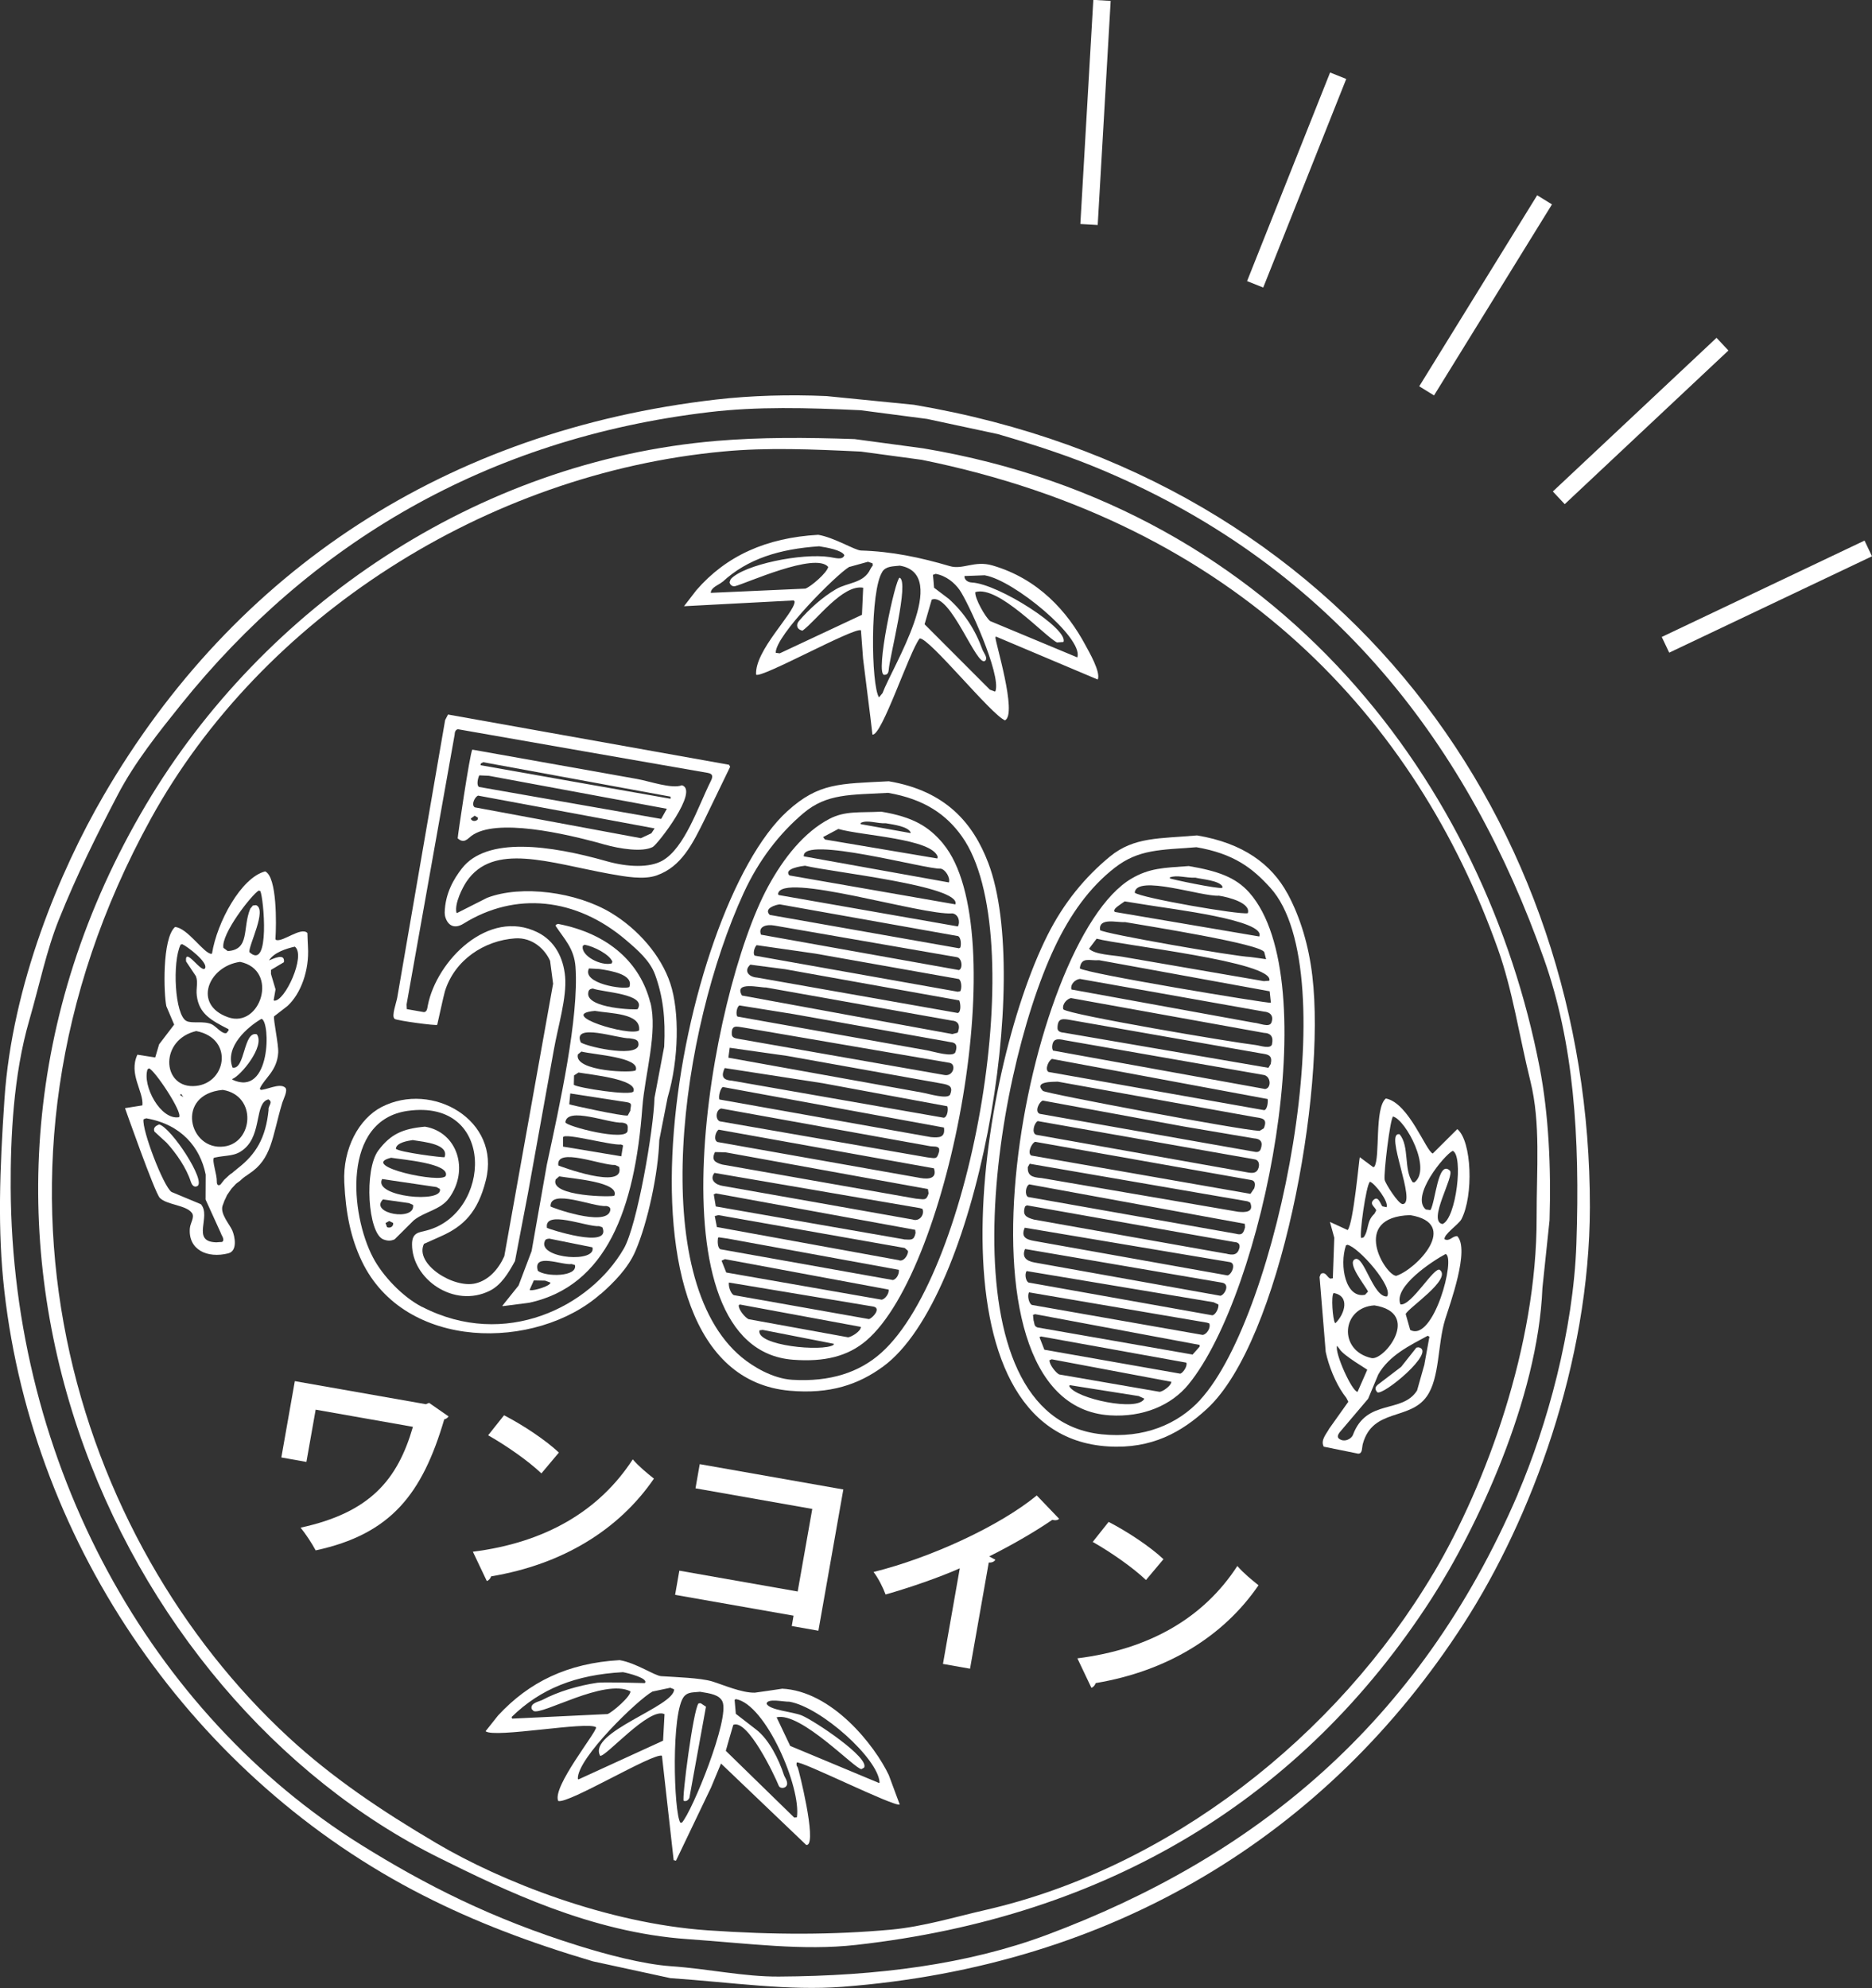
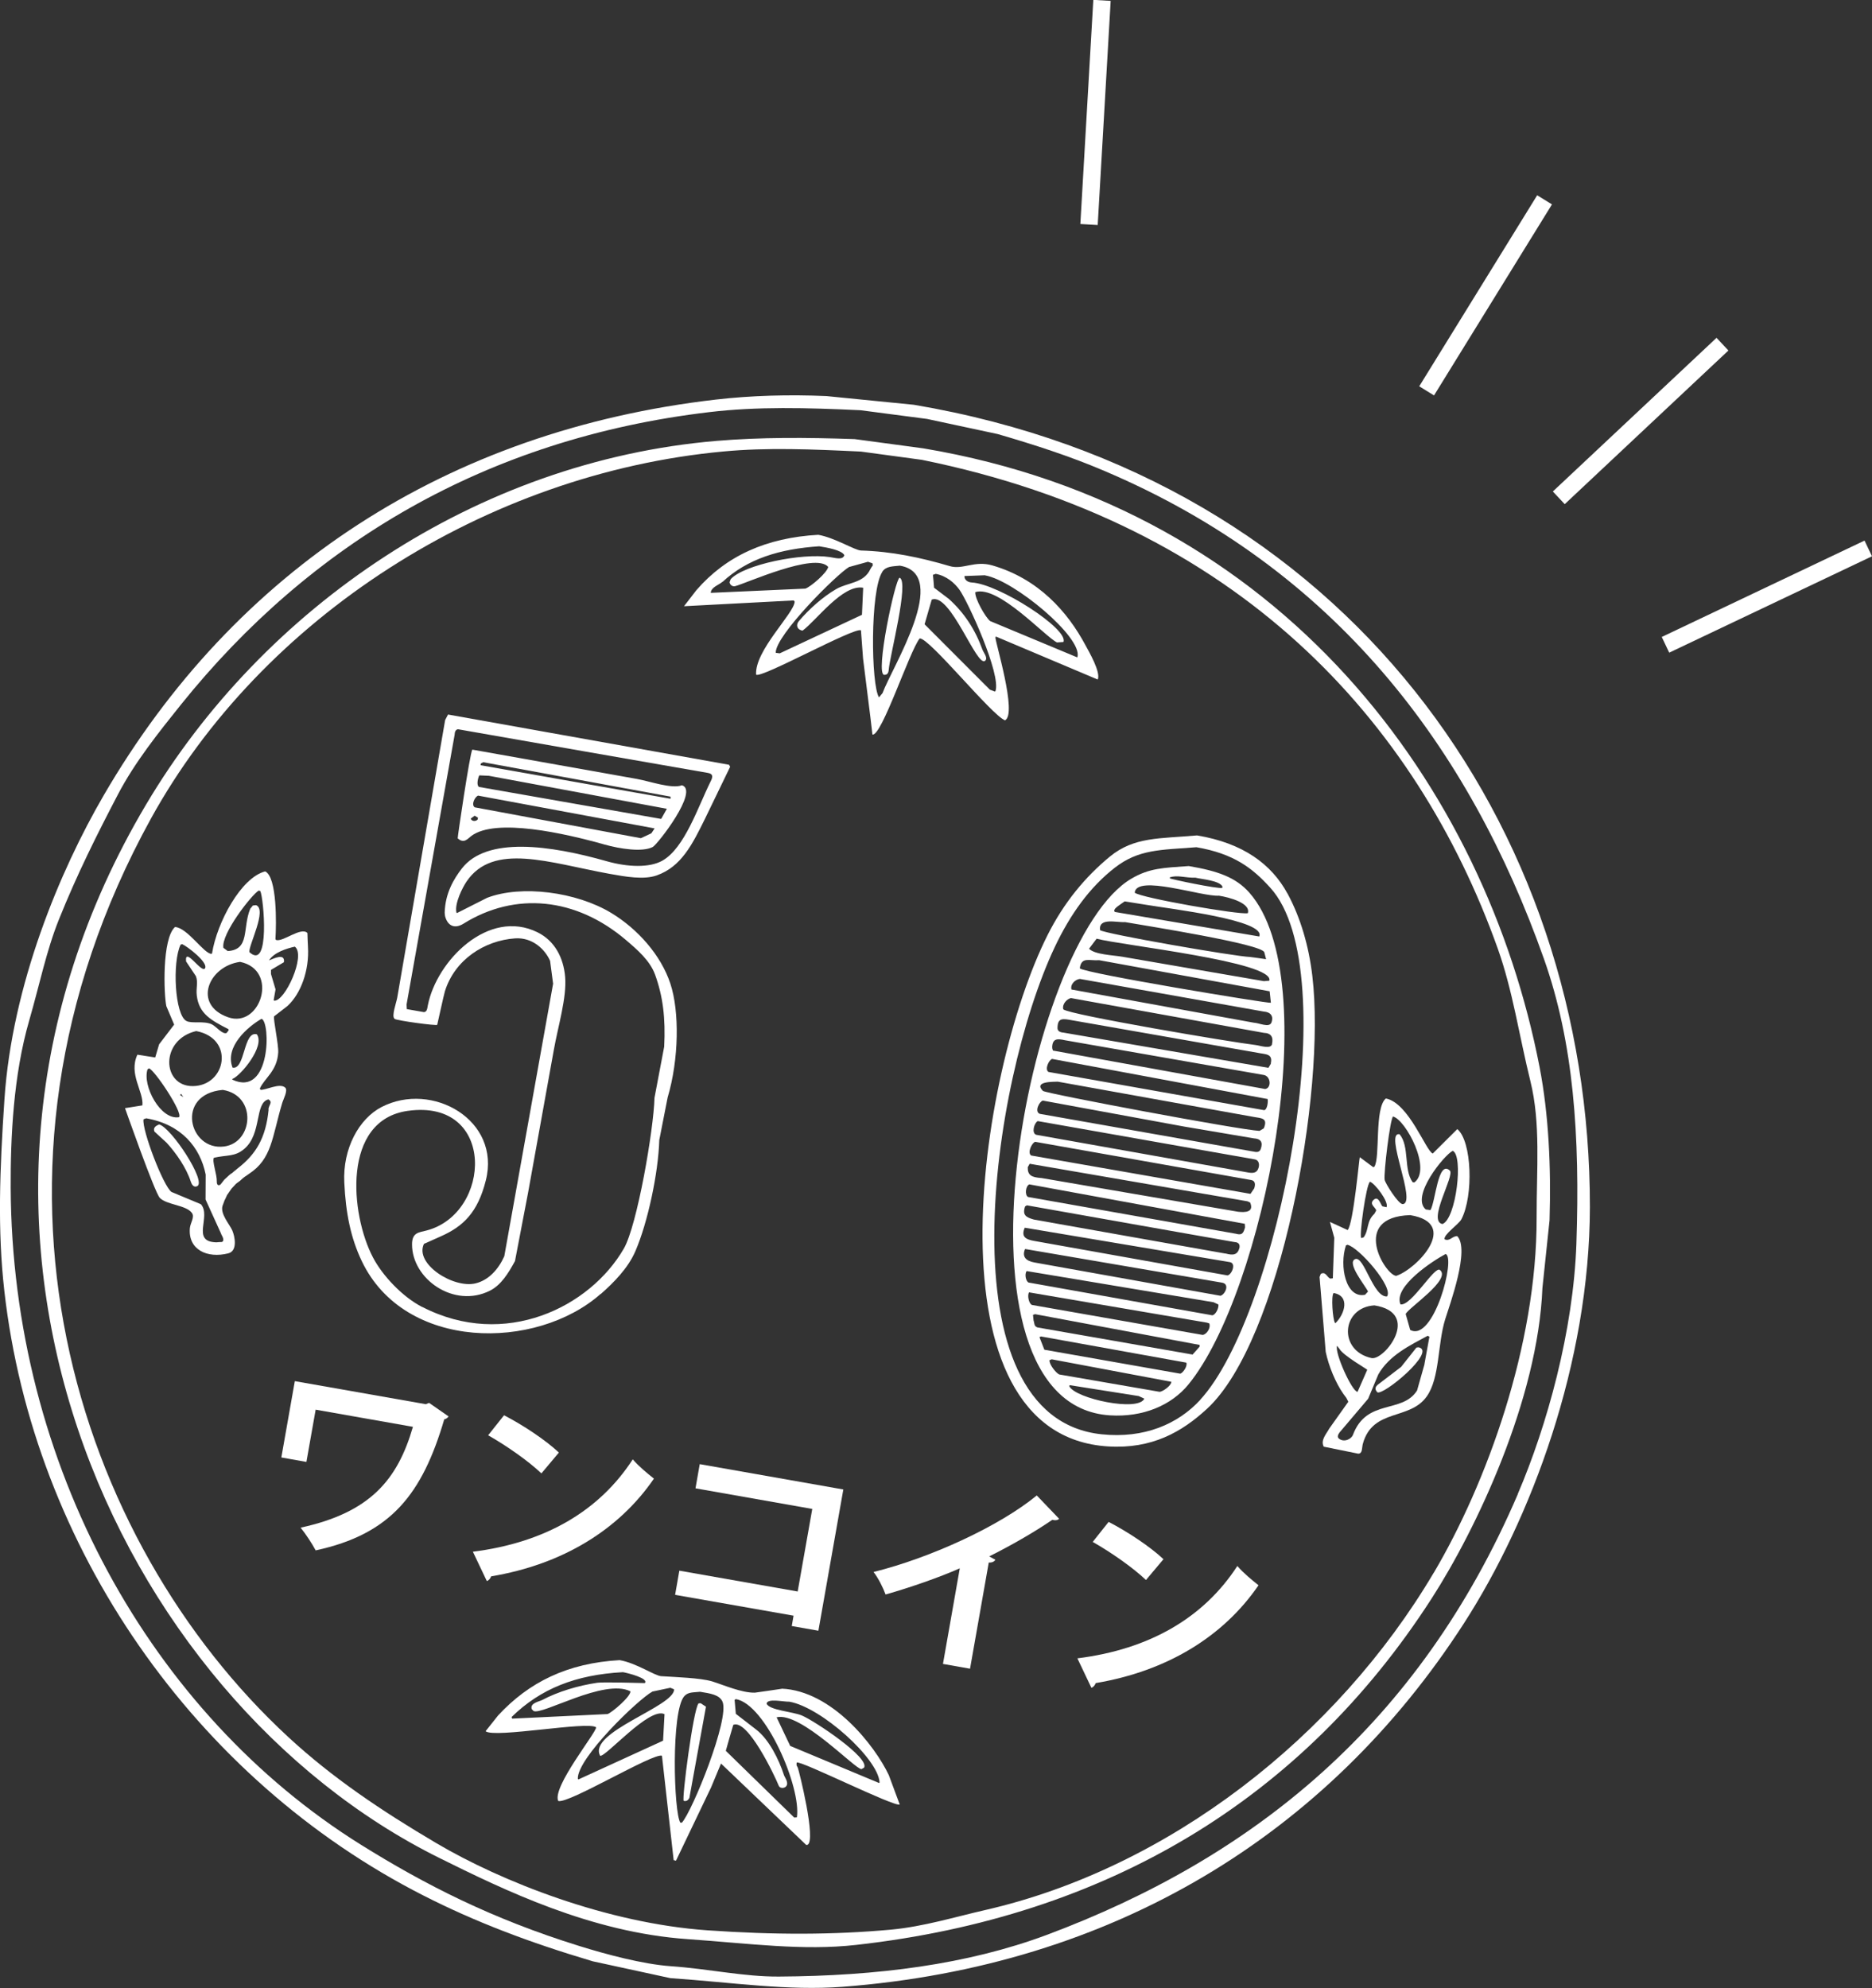
<svg xmlns="http://www.w3.org/2000/svg" id="b" viewBox="0 0 168.01 178.43">
  <rect x="0" y="0" width="168.01" height="178.43" fill="#333333" stroke="none" />
  <defs>
    <style>.d{fill-rule:evenodd;}.d,.e{fill:#fff;stroke-width:0px;}</style>
  </defs>
  <g id="c">
    <path class="d" d="M142.69,108.34c.05-34.1-21.74-65.43-60.67-72.01-2.61-.26-5.23-.52-7.84-.78-3.34-.15-6.79-.05-9.91.31-24.11,2.78-43.19,15.24-54.99,35.57-3.91,6.73-8.19,16.96-8.88,27.22-.43,6.42-.63,11.76-.01,17.22,2.61,23,17.08,43.82,37.64,54.27,4.58,2.33,9.38,4.17,15.17,5.89,2.32.5,4.64,1.01,6.96,1.51,5.62.39,10.56,1.15,15.45.78,24.27-1.85,43.53-13.63,55.78-32.63,6.02-9.34,11.28-23.36,11.3-37.36ZM136.22,134.11c-8.89,20.69-23.77,32.64-42.3,39.56-7.09,2.64-15.15,3.68-24.01,3.73-3.18.02-6.25-.69-9.71-.93-2.53-.18-5.86-1.08-8.23-1.82-7.82-2.43-13.82-5.49-19.59-9.09C13.59,153.83,1.07,131.53.96,106.61c-.02-4.48.23-10.09,1.67-15.05.91-3.14,1.53-6.23,2.66-9.04,1.62-4.04,3.41-7.61,5.27-11.17,1.53-2.94,3.71-5.65,5.68-8.11,11.6-14.44,27.38-23.88,47.41-26.25,4.28-.51,8.74-.4,13.59-.17,1.99.26,3.97.52,5.96.78,2.12.45,4.23.91,6.35,1.36,3.3.96,6.47,1.99,9.41,3.24,20.94,8.83,32.91,24.94,39.6,43.84,2.68,7.56,3.25,15.92,2.92,25.59-.27,7.79-2.62,16.3-5.27,22.48Z" />
    <path class="d" d="M139.07,109.52c.15-4.75-.08-9.52-.89-13.72-4.85-25.08-22.97-50.14-55.32-55.56-2.05-.28-4.11-.55-6.16-.83-4.34-.15-8.46-.17-12.38.16-21.57,1.82-40.71,14.94-51.21,32.64-22.44,37.81-2.64,80.21,26.33,94.55,5.81,2.88,13.6,6.68,22.26,7.28,5.57.39,10.34,1.06,15.14.52,22.5-2.52,40.03-13.07,51.64-31.08,4.01-6.22,9.55-17.9,9.95-27.88.21-2.03.43-4.05.64-6.08ZM128.68,141.15c-8.74,14.77-23.84,26.52-40.26,30.28-2.68.61-5.54,1.49-8.46,1.76-5.2.47-10.38.48-16.46.06-9.03-.63-18.51-4.38-24.35-7.83-4.98-2.94-9.34-5.88-13.26-9.5-19-17.54-29.98-50.39-12.36-82.42,9.96-18.09,30.1-31.01,51.4-32.98,3.93-.37,7.94-.2,12.34.01,1.82.25,3.64.49,5.46.74,28.34,5.74,44.38,23.37,51.7,43.89,1.34,3.77,1.91,7.79,2.92,11.87.94,3.8.55,7.89.56,12.26.03,11.49-4.52,23.9-9.23,31.87Z" />
    <path class="d" d="M71.32,54c-.04,1.05-3.6,4.39-3.46,6.55.43.38,8.79-4.27,9.41-3.98.06.85.12,1.7.19,2.55.22,1.76.44,3.52.66,5.28.06.51.12,1.02.18,1.53.83.17,3.31-7.45,4.24-8.63.86-.07,6.4,6.83,7.65,7.35,1.16-.52-.93-7.22-.85-7.46.01-.02.03-.04.04-.06,3.05,1.29,6.1,2.57,9.14,3.86.3-.65-.81-2.54-1.1-3.08-1.61-3.01-4.22-5.96-8.35-7.16-1.61-.47-2.65.41-3.83.06-2.64-.78-5.22-1.32-7.97-1.4-.55-.02-2.37-1.16-3.83-1.41-4.67.26-8.27,1.89-10.94,4.97-.37.48-.74.96-1.11,1.44,3.28-.17,6.57-.35,9.85-.52l.08.11ZM88.41,51.64c2.6.45,8.77,5.57,8.29,7.32,0,.01-.02.03-.02.04-2.61-1.09-5.21-2.17-7.82-3.26-.42-.34-1.38-2.02-1.33-2.59,0,0,.01,0,.02-.01,2.06-.62,6.2,3.96,7.31,4.52.19-.01.39-.03.58-.04.51-1.14-5.81-5.22-8.23-5.34-.38-.02-.67-.26-.65-.58.61-.02,1.23-.05,1.84-.07ZM83.96,51.5c.99.18,1.72.83,2.15,1.43.76,1.06,3.76,7.61,3.23,9.1-.02.01-.04.03-.05.04-.15-.06-.3-.12-.45-.17-1.95-1.96-3.91-3.92-5.86-5.87.21-.74.43-1.47.64-2.21,1.68-.69,4.06,6.18,4.8,5.48.27-.26-.16-.74-.25-1-.64-1.78-1.64-3.32-3.03-4.56-.44-.33-.87-.66-1.31-.99-.03-.39-.06-.78-.1-1.16.07-.02.15-.05.22-.07ZM79.18,51.32c.34-.51.92-.48,1.58-.55,4.6.77-.69,9.09-1.55,11.43-.11.13-.22.26-.32.39-.72-1.09-.81-9.6.3-11.27ZM76.24,50.88c.55-.15,1.1-.3,1.66-.46.14.05.27.09.41.14,0,.06.01.12.02.18,0,.02-.02.04-.03.06-.02.02-.04.05-.06.07-.04.07-.08.14-.12.2-.6,1.3-2.03,1.19-3.09,1.81-1.21.71-2.39,1.77-3.32,2.85-.3.34-.2.78.32.87,1.24-.91,3.6-4.18,5.44-3.85-.04.81-.07,1.62-.11,2.43-2.46,1.15-4.92,2.31-7.38,3.46-.12-.02-.24-.03-.36-.05-.03-1.57,5.48-7.06,6.61-7.72ZM64.84,52.23c2.25-2.08,5.12-2.96,8.68-3.2.69.11,2.03.34,2.26.8-.14.47-.82.24-1.3.17-2.52-.39-7.72.68-8.9,1.98-.03.09-.06.18-.1.27.02.22.24.42.49.36.93-.22,7.19-3.09,8.36-1.73-.09.52-1.57,1.79-2.05,1.95-2.83.13-5.66.25-8.49.38.02-.51.75-.72,1.03-.98Z" />
    <path class="d" d="M79.76,60.13c.1-1.28,1.86-7.93.98-8.28-.39.06-2.23,8.71-1.38,8.72.24,0,.37-.12.4-.44Z" />
    <path class="d" d="M115.55,80.2c-1.43-2.63-3.97-4.53-8.12-5.22-3.34.3-5.64.11-7.82,1.9-2.22,1.83-4.12,4.12-5.59,7.04-6.3,12.54-11.08,44.9,5.44,45.9,3.91.24,6.6-1.28,8.88-3.39,6.57-6.07,10.69-28.34,9.44-38.84-.32-2.72-1.07-5.25-2.23-7.4ZM107.73,125.63c-2.01,2.19-5.05,3.5-8.86,3.1-14.37-1.5-9.91-31.65-4.22-43.7,1.4-2.97,3.15-5.4,5.4-7.15,2.14-1.66,4.07-1.59,7.33-1.84,3.35.58,5.02,1.86,6.63,3.64,6.83,7.52.71,38.33-6.29,45.95Z" />
-     <path class="d" d="M79.77,70.12c-4.42.23-6.29.13-9.1,2.68-9.75,8.83-17.5,50.45.21,52.02,3.61.32,6.17-.55,8.39-2.18,8.48-6.22,13.38-34.8,9.43-45.18-1.35-3.55-3.79-6.47-8.93-7.34ZM79.1,121.41c-1.98,1.78-4.62,2.63-7.99,2.43-1.79-.11-3.56-1.21-4.53-2.01-8.56-7.07-5.52-29.33.17-41.7,1.36-2.95,3.2-5.32,5.35-7.14,2.11-1.79,4.26-1.64,7.61-1.83,3.29.57,5.24,1.97,6.62,3.91,6.24,8.77.95,39.02-7.23,46.34Z" />
    <path class="d" d="M53.92,116.14c1.13-1,2.45-2.3,3.12-3.88,1.09-2.54,2.04-6.94,2.13-9.94.25-1.27.5-2.54.75-3.82,1.02-3.43,1.07-7.74.24-10.23-.84-2.54-2.92-4.89-5.3-6.33-3.12-1.89-8.06-2.54-11.14-1.36-.9.46-1.81.91-2.71,1.37-.02-.02-.04-.04-.05-.06-.17-.83.56-2.24.9-2.75,2.4-3.58,7.46-1.69,12.85-.71,1.45.26,3.07.55,4.23.14,2.21-.78,3.2-2.79,4.33-5.08.75-1.55,1.5-3.11,2.26-4.67-.03-.06-.06-.12-.1-.18-8.41-1.5-16.81-3.01-25.22-4.51-.09.16-.17.33-.26.5-1.43,8.31-2.87,16.62-4.3,24.92-.09.48-.51,1.62-.26,1.86l.03.04c.25.16,3.73.63,3.82.53.01-.01.58-2.65.69-3.01.88-2.83,3.54-4.56,6.31-4.75,1.57-.1,2.69,1.01,3.13,2.02.09.68.18,1.37.27,2.05-1.46,8.15-2.92,16.31-4.38,24.46-.53,1.18-1.4,2.14-2.56,2.43-2,.5-5.52-1.75-4.65-3.54.5-.22,1-.45,1.5-.67,2.04-.9,3.33-2.16,4.05-5.02,1.38-5.42-4.82-8.94-9.36-6.59-2.02,1.05-3.49,3.72-3.34,6.77.13,2.75.57,4.96,1.57,7.06,3.85,8.07,15.65,8.06,21.44,2.94ZM37.9,117.31c-1.78-.91-3.57-2.82-4.42-4.44-2.05-3.89-2.81-12.35,3.13-13.17,7.95-1.1,7.52,9.22,1.67,10.74-.67.18-1.3.16-1.3,1.24-.01,3.12,3.77,5.78,6.99,4.16,1-.5,1.66-1.57,2.25-2.66.39-2.04.78-4.08,1.17-6.11.77-4.27,1.54-8.54,2.31-12.81.37-2.11,1.18-4.72,1.02-6.59-.15-1.73-.94-3.23-2.47-3.99-4.41-2.19-9.06,2.55-9.85,6.54-.06.33-.08.59-.35.62l-1.54-.27c0-.14-.01-.28-.02-.42,1.44-8.06,2.88-16.13,4.31-24.19.01-.27.08-.47.3-.51,7.47,1.31,14.95,2.62,22.43,3.92.52.09.43.4.25.76-1.14,2.29-2.33,5.99-4.34,7.12-1.16.65-3.1.58-4.98.05-5.1-1.45-10.78-2.24-13.01.65-.72.93-1.49,2.21-1.54,3.95,0,.1.02.2.03.31.22.87.84,1.2,1.66.69,4.64-2.89,10.1-2.35,14.58,1.47,1.02.87,2.15,1.84,2.61,3.1.71,1.96.95,3.9.82,6.47-.29,1.53-.58,3.06-.87,4.59-.07,2.82-1.55,11.44-2.75,13.53-3.04,5.26-10.67,9.05-18.07,5.25Z" />
-     <path class="d" d="M84.63,75.7c-1.28-1.52-2.67-2.37-5.53-2.85-1.96.1-3.24-.09-4.65.64-2.3,1.2-4.14,3.55-5.51,6.07-5.28,9.7-10.84,41.51,2.25,42.48,2.83.21,4.9-.31,6.56-1.72,7.55-6.44,13.27-36.97,6.88-44.61ZM77.27,73.85c.59-.29,1.43.08,2.24.04.78.13,1.95.3,2.21.8v.08c-1.49-.27-2.98-.53-4.46-.8l-.03-.04s.02-.06.03-.09ZM75.24,74.4c2.09.61,8.43.86,8.92,2.51-.01.05-.03.09-.04.14-3.36-.57-6.72-1.13-10.08-1.7-.06-.07-.11-.15-.17-.22.46-.24.91-.49,1.37-.73ZM74.82,120.7c-.97.65-6.98.08-6.66-1.3.1-.01.2-.03.29-.04,2.13.42,4.26.84,6.39,1.25l-.02.09ZM76.14,120.03c-2.99-.54-5.98-1.09-8.96-1.63-.33-.17-.89-.84-.88-1.24l.09-.08c3.62.67,7.25,1.34,10.87,2.01.02.37-.8.89-1.12.93ZM77.98,118.39c-4.04-.72-8.08-1.44-12.12-2.15-.28-.13-.5-.79-.44-1.13,4.33.72,8.65,1.44,12.98,2.16.72.16-.12,1.07-.42,1.12ZM79.13,116.65c-4.65-.81-9.3-1.63-13.95-2.44-.14-.35-.28-.71-.42-1.06.1-.05.2-.09.3-.14,4.9.91,9.79,1.82,14.69,2.73.07.36-.33.87-.62.91ZM80.11,114.88c-5.15-.92-10.31-1.84-15.47-2.76-.24-.15-.25-.69-.2-1.02.02-.02.04-.04.06-.05.26.04.52.07.78.11,5.13.94,10.26,1.87,15.39,2.81.05.39-.23.87-.56.92ZM80.71,113.11c-5.46-.99-10.91-1.99-16.37-2.98-.06-.33-.13-.66-.19-.99.11-.03.22-.06.33-.08,5.57.98,11.15,1.97,16.72,2.95l.29.26s0,.09,0,.13c-.07.34-.38.83-.8.72ZM81.12,111.23c-5.63-.98-11.26-1.96-16.88-2.95-.06-.36-.12-.72-.18-1.08.06-.03.13-.06.19-.09,5.96,1.09,11.93,2.18,17.89,3.27.01.09.02.18.03.28-.14.7-.41.61-1.06.58ZM81.94,109.46c-5.69-1.01-11.37-2.02-17.06-3.02-.64-.09-1.24-.54-.76-1.17,6.15,1.05,12.29,2.1,18.44,3.16.08.02.15.05.23.07.21.49-.24,1.14-.84.97ZM82.19,107.58c-5.79-1.02-11.58-2.04-17.37-3.06-.65-.18-1-.4-.65-1.12.33,0,.65.02.98.03,6.04,1.1,12.09,2.19,18.13,3.29.02.13.04.26.06.39-.21.7-.42.52-1.15.47ZM82.63,105.73c-6.08-1.08-12.16-2.15-18.23-3.23-.39-.17-.18-.94.1-1.11,6.44,1.16,12.88,2.31,19.32,3.47.3.89-.44,1-1.19.87ZM83.24,103.88c-6.21-1.08-12.43-2.16-18.65-3.24-.43-.21-.32-1.06.14-1.15,6.24,1.13,12.49,2.26,18.73,3.38.32.06.75-.04.83.26,0,.06,0,.13,0,.19-.21.79-.32.63-1.05.56ZM83.56,102.06c-6.33-1.13-12.67-2.26-19-3.38-.1-.29.1-1.01.31-1.12,6.62,1.21,13.23,2.43,19.85,3.64.13.91-.43.92-1.16.86ZM84.71,100.32c-6.35-1.11-12.7-2.22-19.04-3.33-.88-.06-.93-.47-.63-1.13,2.93.45,5.87.91,8.8,1.36,3.73.69,7.45,1.38,11.18,2.07.1.29.01.96-.31,1.03ZM85.28,98.22c-.19.49-1.94-.06-2.58-.17-5.78-1.04-11.55-2.08-17.33-3.12.04-.3.08-.59.12-.89,1.72.24,3.44.49,5.16.73,4.64.83,9.28,1.66,13.92,2.49.62.11.98.26.71.95ZM84.74,96.48c-6.08-1.07-12.16-2.13-18.24-3.2-.37-.08-.79-.07-.82-.43-.06-.93.47-.7,1.03-.63,6.17,1.06,12.34,2.11,18.51,3.17.64.12.35,1.27-.49,1.09ZM85.75,94.42c-.17.52-1.91-.03-2.55-.15-5.67-1.01-11.34-2.02-17.01-3.03-.18-.16-.07-.9.18-1,1.62.26,3.24.52,4.86.78,4.69.84,9.37,1.67,14.06,2.51.56.04.64.37.46.89ZM86.01,92.54s-.05.1-.07.15l-.47.12c-6.29-1.15-12.59-2.3-18.88-3.46-.76-1.31,1.64-.69,2.16-.72,5.56.99,11.11,1.98,16.67,2.97.54.02.77.4.58.93ZM85.97,90.92c-6.01-1.06-12.01-2.12-18.02-3.18-.75-.05-1.23-.6-.61-1.16,1.04.14,2.09.27,3.13.41,5.21.93,10.41,1.87,15.62,2.8.1.19.21,1-.12,1.13ZM86.19,88.96l-.23.05c-6.07-1.08-12.14-2.16-18.22-3.24-.19-.15-.04-.75.17-.94,1.76.25,3.52.5,5.28.76,4.29.76,8.57,1.52,12.86,2.28.24.14.29.79.14,1.09ZM86.03,87.06c-5.91-1.06-11.82-2.12-17.73-3.17-.29-.74.49-.95,1.2-.82,5.46.95,10.93,1.9,16.39,2.84.47.09.54,1.08.15,1.16ZM86.18,85.05s-.07.04-.11.06c-5.65-1-11.3-1.99-16.95-2.99h-.03c-.59-.58.54-.93.9-.95,5.34.95,10.67,1.9,16.01,2.85.23.14.29.7.19,1.02ZM85.97,83.15c-5.36-.94-10.73-1.88-16.09-2.82-.02-.03-.03-.06-.05-.09.21-2.06,12.9,1.94,15.65,1.74.51.07.73.71.49,1.17ZM85.75,81.17c-4.97-.87-9.94-1.73-14.91-2.6-.53-.62,1.13-.84,1.41-.87,2.37.58,14.01,1.81,13.5,3.46ZM85.16,79.2c-4.34-.78-8.68-1.56-13.02-2.34-.19-1.93,11.12,1.22,12.27,1.1.45.07.9.83.75,1.25Z" />
    <path class="d" d="M112.13,80.12c-1.23-1.39-2.85-1.95-5.44-2.39-2.28.16-3.52.18-5.13,1.12-9.51,5.54-17.29,47.2-1.95,48.18,2.97.19,5.52-.9,7.05-2.77,6.76-8.27,12.36-36.33,5.47-44.14ZM104.99,78.75c.67-.25,1.41.06,2.29.02.56.15,2.16.24,2.44.81-.01.04-.02.07-.03.11-.37.11-4.67-.79-4.7-.86v-.08ZM109.4,80.39c.9.14,2.88.66,2.59,1.57-.72.17-9.59-1.37-10.15-1.84.14-1.67,6.04.38,7.56.27ZM95.97,124.43s.02-.07.03-.11c2.06.33,4.13.65,6.2.98.17.08.33.15.5.23-.52,1.21-6.19,0-6.73-1.11ZM104.08,124.92c-3.01-.52-6.02-1.04-9.02-1.56-.31-.15-.9-.91-.87-1.28.07-.03.14-.05.2-.08,3.58.67,7.16,1.35,10.74,2.02-.02.35-.75.87-1.05.9ZM105.93,123.29c-4.07-.72-8.13-1.43-12.2-2.15-.15-.38-.29-.75-.44-1.13.05-.02.09-.04.14-.06,4.35.78,8.69,1.56,13.04,2.35.13.29-.28.91-.54.99ZM107.01,121.57c-4.63-.81-9.27-1.62-13.9-2.43-.33-.12-.25-.36-.35-.63-.02-.17-.04-.34-.05-.5.06-.02.12-.04.19-.06,4.92.92,9.84,1.84,14.77,2.76,0,.05,0,.1-.01.16-.21.24-.42.48-.64.72ZM107.93,119.81c-5.11-.9-10.21-1.79-15.32-2.69-.26-.12-.43-.81-.26-1.13,5.32.91,10.65,1.81,15.97,2.72l.21.07c.16.39-.23.99-.59,1.03ZM108.8,118.05c-5.49-.98-10.99-1.96-16.49-2.94-.25-.13-.37-.76-.17-1.03,5.59.93,11.19,1.87,16.78,2.8l.43.2c.05.34-.26.94-.55.97ZM109.49,116.29c-5.55-.99-11.1-1.99-16.65-2.98-.73-.13-1.15-.49-.84-1.21,5.89,1.01,11.78,2.01,17.67,3.02.78.12.22,1.17-.18,1.18ZM110.16,114.47c-5.77-1.03-11.55-2.06-17.32-3.09-.76-.13-1.23-.36-.87-1.19,6.14,1.03,12.28,2.06,18.42,3.09.59.12.14,1.15-.23,1.19ZM109.98,112.51c-5.73-1.02-11.46-2.03-17.18-3.05-.72-.2-1.06-.4-.8-1.18.05-.03.11-.07.16-.1,6.2,1.1,12.39,2.2,18.59,3.29.29.02.46.1.5.33,0,.05,0,.11,0,.16-.16.65-.53.75-1.27.54ZM110.91,110.73c-6.22-1.1-12.43-2.2-18.65-3.3-.31-.19-.21-.99.12-1.13,6.45,1.18,12.89,2.36,19.34,3.54,0,.11.02.21.02.32-.13.46-.23.75-.83.57ZM111.13,108.76c-5.89-1.01-11.78-2.02-17.66-3.03-.88-.06-1.25-.24-1.23-.97l.17-.31c6.51,1.12,13.03,2.24,19.55,3.37.08.04.16.07.24.11.37.89-.46.89-1.05.83ZM112.57,106.65c-.11.17-.23.33-.34.5-6.56-1.15-13.12-2.29-19.68-3.44-.38-.24.07-1.16.36-1.23,6.46,1.14,12.92,2.29,19.38,3.43.35.06.4.36.28.73ZM112.95,104.82c-.19.62-.73.45-1.4.33-6.18-1.1-12.37-2.2-18.55-3.3-.45-.15-.18-1.08.14-1.23,6.48,1.14,12.96,2.29,19.44,3.43.37.04.49.41.37.78ZM113.14,103.15c-.09.23-.3.28-.56.22-6.42-1.13-12.84-2.26-19.26-3.4-.5-.19-.05-1.1.27-1.19,4.22.78,8.45,1.55,12.68,2.33,2.09.35,4.17.7,6.26,1.06.61.03.85.34.61.98ZM113.41,101.28c-.12.07-.25.15-.37.22-1.79-.09-19.22-3.36-19.44-3.59-.86-.87.93-.81,1.33-.83,5.87,1.06,11.74,2.11,17.61,3.17.68.12,1.28.09.88,1.03ZM113.46,99.64c-6.45-1.14-12.91-2.29-19.36-3.43-.36-.24.03-1.06.32-1.17,6.45,1.2,12.9,2.4,19.35,3.6.05.29-.04.94-.3,1ZM113.54,97.74c-6.35-1.15-12.69-2.3-19.04-3.45-.02-.06-.04-.12-.06-.19,0-.04,0-.08-.01-.11.03-.79.47-.78,1.13-.63,5.95,1.04,11.9,2.08,17.86,3.12.64.11.71,1.17.13,1.26ZM114.07,95.45c-.08.13-.15.26-.23.39-6.13-1.05-12.26-2.11-18.39-3.16-.32-.02-.54-.15-.54-.4,0-.98.5-.85,1.3-.71,5.55.97,11.11,1.95,16.66,2.92.69.15,1.39.05,1.18.96ZM114.17,93.7c-.11.5-1.07.14-1.5.09-2.08-.24-16.71-2.71-17.24-3.2-.13-.48.35-.95.69-1.01,5.77,1.04,11.54,2.08,17.31,3.12.65.02.87.39.73,1ZM114.1,91.79c-.19.47-1.1.02-1.57,0-5.46-.99-10.91-1.99-16.37-2.98-.12-.49.36-.91.76-.95,5.5.98,11,1.95,16.5,2.93.6.04.92.4.68,1.01ZM114.05,90c-.2.08-16.74-2.65-17.14-3.09.14-1.07.85-.66,1.74-.73,5.1.93,10.2,1.86,15.3,2.79.04.34.07.68.11,1.02ZM113.92,88.02c-.16.01-.32.03-.49.04-4.23-.73-8.47-1.46-12.7-2.19-.87-.15-2.48-.19-2.99-.72.23-.3.46-.6.68-.9,2.17.59,15.99,2.07,15.5,3.77ZM113.47,85.47c.05.21.11.41.16.62-.48-.07-.95-.14-1.43-.2-1.36-.04-13.14-2.09-13.47-2.41-.15-1.17,1.53-.66,2.24-.72,1.95.34,12.3,1.97,12.5,2.71ZM113.01,84.05c-4.32-.73-8.64-1.47-12.95-2.2-.25-.24.41-.6.52-.7.12-.08.24-.17.36-.25.65.1,1.29.21,1.94.31,2.11.36,10.82,1.37,10.13,2.85Z" />
    <path class="d" d="M41.1,75.26c.55.48.87.02,1.2-.23,2.18-1.64,8.39-.24,11.96.77,1.39.39,3.4.7,4.32.22.43-.22,4.2-5.08,2.62-5.54-.91.35-2.87-.36-4.05-.57-4.92-.88-9.84-1.76-14.76-2.63-.22.32-1.34,7.92-1.31,7.95,0,.01,0,.02,0,.03ZM42.87,73.55c-.16.19-.53.19-.62-.08.12-.09.23-.17.35-.26.1.06.2.12.3.18l-.03.15ZM43.16,68.52c.07-.04.14-.07.21-.11,5.6,1.03,11.21,2.06,16.81,3.09,0,.06,0,.13,0,.19-5.68-1-11.37-2-17.05-3.01l.03-.17ZM43.01,69.59c.29.01.58.03.87.04,5.32.99,10.65,1.97,15.97,2.96-.17.3-.34.61-.51.91-5.45-.96-10.9-1.91-16.35-2.87-.24-.15-.11-.77.03-1.05ZM42.92,71.41c5.28.98,10.56,1.96,15.83,2.94-.1.15-.19.3-.29.44-.31.15-.62.29-.94.44-4.97-.92-9.94-1.85-14.91-2.77-.35-.23.02-.96.3-1.05Z" />
    <path class="d" d="M23.38,97.81s-.04-.07-.06-.11c.41-.93,1.55-1.56,1.65-3.23.04-.72-.46-3.01-.37-3.25.4-.31.8-.62,1.2-.93,1.19-1.09,1.97-3.18,1.84-5.31-.02-.41-.04-.82-.05-1.24-.57-.59-2.22.85-2.82.62-.02-.02-.03-.05-.05-.07.09-1.35.15-5.58-.92-6.08-2.16.55-4.32,4.56-4.77,7.36-.02.01-.04.03-.05.04-.68,0-2.14-2.33-3.27-2.41-1.18,1.04-1.01,6.05-.78,7.11.23.55.46,1.1.7,1.65-.45.59-.9,1.18-1.35,1.77-.12.39-.23.79-.35,1.18-.53-.08-1.06-.17-1.6-.25-.81,1.75.57,3.29.45,4.55-.52.08-1.04.17-1.56.25,0,0,2.67,7.59,3.12,8.05.62.64,2.34.63,2.88,1.35.28.37-.14.9-.18,1.37-.17,1.94,1.57,2.74,3.45,2.26.85-.22.59-1.51.36-2.05-.23-.54-1.1-1.48-.88-2.21.06-.17.12-.34.19-.51.02-.04.05-.09.07-.13.02-.04.04-.08.05-.12.02-.03.03-.06.05-.09v-.02s.02-.05.03-.07c.01-.02.03-.04.04-.06.13-.18.26-.37.38-.55.13-.14.26-.28.39-.42.02-.02.04-.04.06-.05.1-.08.21-.15.31-.23.03-.03.06-.05.09-.08.03-.03.06-.06.1-.09.03-.03.06-.05.09-.08.06-.04.11-.09.17-.13.05-.03.1-.07.15-.1.07-.05.13-.09.2-.14,2.07-1.35,2.07-3.27,2.98-6.34.11-.37.54-1.15.28-1.4-.5-.47-1.77.26-2.25.19ZM26.47,84.97c1,.79-.91,4.96-1.87,4.84-.01-.01-.03-.03-.04-.04l.17-.97c-.14-.46-.27-.92-.41-1.38,0-.12,0-.24,0-.37.39-.23.77-.46,1.16-.69.12-.88-.98-.29-1.34-.16.43-.7,1.54-1.07,2.34-1.24ZM17.61,92.54c3.49.67,2.68,4.92-.31,4.94-2.78.02-2.95-4.18.31-4.94ZM16.45,98.47c-.1-.07-.2-.13-.3-.2l.11-.09c.06.1.13.19.19.29ZM19.99,97.82c3.11.5,2.74,4.75.12,5.08-3.16.41-4.41-4.69-.12-5.08ZM20.85,96.91v-.02s0-.03,0-.05c.73-.26,2.97-2.94,2.2-4.01-1.22-.33-1.04,3.22-2.18,2.99-.73-1.9,1.42-3.7,2.6-4.38.82.23.86,7.09-2.62,5.46ZM23.21,79.93c.05.01.1.03.15.04.3.57.91,7.24-.98,5.48-.07-.62,1.62-3.82.6-4.21-.09.01-.18.02-.28.03-.08.1-.16.19-.24.29-.72,1.74,0,3.67-2.02,3.8l-.39-.29c-.23-1.24,2.56-4.8,3.17-5.14ZM21.55,86.33c3.53.73,1.83,6-1.08,4.97-3.21-1.13-1.76-4.59,1.08-4.97ZM16.22,84.78s.09-.03.13-.04c.42.17,2.32,1.61,2.06,2.15-.28.56-1.85-2.01-1.71-.6.29.44.59.88.88,1.32.22.56,0,1.06.08,1.73.19,1.67,1.33,2.25,2.84,3.03.01.03.02.06.03.09-.06.08-.13.17-.19.25-.37.17-.96-.61-1.34-.78-.73-.33-1.76-.04-2.26-.29-1.06-.52-1.29-5.3-.53-6.86ZM13.24,95.98l.13-.09c.46.08,3.07,3.97,2.7,4.38-1.66.29-3.31-2.83-2.83-4.29ZM19.84,110.74c.07.16.37.58.08.73-.16,0-.31.02-.47.03-.03,0-.05,0-.08,0-2.24-.08-.38-2.33-1.34-3.42-.88-.37-1.76-.73-2.64-1.1-.73-.52-2.66-5.55-2.51-6.52.08-.03.16-.06.24-.09,3.14.54,4.85,2.6,5.34,5.05,0,.75,0,1.5-.01,2.24.47,1.03.93,2.05,1.4,3.08ZM24.11,99.57c-.25,2.63-1.2,4.05-2.71,5.24-.05.04-.1.08-.15.12l-.09.08-.13.1s-.05.04-.08.07c-.03.02-.05.04-.08.07-.02.02-.04.04-.06.05-.03.02-.06.03-.09.05-.02.02-.04.04-.06.05-.02.01-.04.03-.05.04-.02.02-.04.04-.06.05-.14.13-.28.26-.42.39-.11.14-.22.28-.33.42-.21.18-.35.02-.34-.24.02-.67-.45-1.85-.26-2.15,1.2-.27,1.89-.07,2.74-.81,1.58-1.36.9-4.12,2.15-4.43.42.25.04.5,0,.89Z" />
-     <path class="d" d="M58.36,89.97c-.9-3.54-3.72-6.17-8.28-7.05-.06.02-.11.04-.17.07-.02.03-.03.07-.05.1.77,1.18,1.67,2.02,1.79,3.69.32,4.55-1.41,12.36-2.57,17.74-.46,2.59-.91,5.18-1.37,7.77-.39,1.03-.78,2.06-1.17,3.09-.48.6-.97,1.21-1.45,1.81l.03.04c.8-.1,1.6-.21,2.4-.31,6.88-1.51,9.45-8.34,10.13-17.53.22-2.93,1.4-6.74.72-9.43ZM56.58,99.67c-.08.15-.16.3-.24.45-.42.09-5.22-.96-5.25-1.01.03-.32.06-.65.09-.97,1.7.26,3.41.53,5.11.79.51.09.3.31.28.73ZM56.86,97.94c-.14.47-5.1-.32-5.36-.58,0-.28.01-.56.02-.84l.4-.26c1.08.19,5.27.6,4.94,1.68ZM57.06,96.05c-.1.28-5.57.14-5.2-1.41.11-.09.21-.18.32-.26,1.16.29,5.28.51,4.88,1.67ZM57.29,93.59c.34,1.43-4.35.44-5.16-.02-.83-1.84,3.4-.33,4.37-.38.4.06.72.1.79.39ZM57.36,92.48c-.84.59-7.49-1.44-3.97-1.75,1.45.25,4.15.2,3.97,1.75ZM57.24,90.54s-.01.02-.02.03c-.08.09-4.57-.05-4.43-1.43.03-.3.15-.38.41-.42.85.34,4.86.47,4.04,1.83ZM56.48,88.59c-.48.26-4.3-.31-3.62-1.67.31.02.62.04.93.05,1.12.17,3.1.5,2.69,1.62ZM52.31,84.89s.1-.07.15-.1c.88.16,2.26.89,2.5,1.52-.02.05-.04.11-.06.16-.95.26-2.81-.69-2.59-1.59ZM47.58,115.8l-.04-.05c.12-.28.25-.55.37-.83.34,0,.68.01,1.02.02.16.06.32.12.48.18-.05.32-1.47.73-1.82.68ZM48.27,114.05c-.48-1.65,2.2-.47,3.03-.6.1.03.2.06.3.09.26,1.06-2.61,1.09-3.34.51ZM48.86,111.52c.06-.31.19-.32.44-.35,1.29.26,2.58.52,3.87.78.38,1.4-4.61,1.03-4.32-.43ZM49.09,110.21c-.29-1.69,3.59-.07,4.68-.16.1.03.19.07.29.1.88,2.04-4.96.1-4.96.06ZM54.75,108.71c-.46,1.41-5.33-.36-5.34-.43-.06-1.65,3.89.08,4.99-.04.31.05.44.18.35.47ZM55.14,107.31c-.06.15-5.84.1-5.27-1.45.11-.09.21-.19.32-.28,1.21.21,5.43.5,4.95,1.73ZM50.11,104.6c-.24-1.69,3.91.02,5.1-.04.12.05.24.11.35.16.63,2.19-5.45-.1-5.46-.12ZM50.54,102.06c.18-.4,4.33.76,5.19.66.06.03.13.05.19.08-.05.33-.1.65-.16.98-1.74-.29-3.49-.58-5.23-.87,0-.28,0-.56,0-.84ZM50.74,100.74c.13-1.46,3.9.09,5.11.02.53.08.51.26.48.72-.07,1.04-5.61-.42-5.58-.75Z" />
    <path class="d" d="M130.75,110.95c-.43,0-.63.49-1.1.28-.11-.43,1.26-1.33,1.51-1.8,1.1-2.11.94-7.03-.37-8.09-.73.73-1.47,1.46-2.2,2.19-.61-.2-2.14-4.54-4.21-4.94-1.04.85-.49,5.28-1.03,6.12-.03.02-.07.03-.1.05-.4-.3-.81-.6-1.21-.9-.05.03-.57,5.96-1.09,6.54-.53-.24-1.06-.48-1.59-.73.13.47.26.95.39,1.42-.04,1.21-.09,2.43-.13,3.64-.07,0-.13.02-.2.03-.32-.07-.41-.68-.88-.43-.04.09-.08.19-.11.28.18,2.24.37,4.48.55,6.72.27,1.28.88,2.77,1.59,3.78.09.12.17.23.26.35.06.12.12.23.18.35-.57.81-1.14,1.61-1.72,2.42-.2.4-.79,1.01-.5,1.58,0,.01,0,.02,0,.03,1.04.21,2.07.42,3.11.63.41-.01.31-.54.42-.91.9-3.18,4.19-2.05,5.73-4.23,1.18-1.66.96-4.68,1.65-6.91.4-1.3,2.26-6.32,1.07-7.49ZM130.38,103.29c.97.39.32,6.09-.92,6.57-1.39-.26,1.13-4.36.66-4.8-1.07-.99-1.28,2.8-1.74,3.55-.14-.02-.28-.04-.42-.06-1.38-1.17,1.65-4.88,2.42-5.26ZM125.31,114.51c-.98-.04-4.17-5.28,1.25-5.45,4.54.74.57,4.86-1.25,5.45ZM123.09,121.89c-3.02-.67-2.69-4.55.26-4.73,4.27.68.88,4.98-.26,4.73ZM125.03,100.21c1.15.32,3.5,4.75,1.9,5.92l-.15-.03c-.82-1.12-.26-3.22-1.17-4.3-1.42-.27,1.59,6.2.28,6.27-.38.02-1.57-1.87-1.62-2.18-.1-.57.49-5.5.76-5.69ZM122.95,106.06c.44.14,1.72,1.81,1.49,2.29-.12-.03-.25-.05-.37-.08-.16-.15-.35-.99-.79-.58-.44.4.21.69.23.96-.05.1-.11.19-.16.29-.74.69-.46,1.4-.96,2.11l-.22.07c-.2-.2.44-4.81.78-5.05ZM120.78,111.79l.14-.07c1.02.2,4.19,3.83,3.56,4.64-1.25.08-2.06-3.7-2.86-3.35-.79.34.93,2.4,1.16,2.91-.09.1-.18.19-.27.29-1.75.35-2.31-2.62-1.72-4.41ZM119.81,118.73c-.2-.32-.36-2.43-.12-2.68,1.49.26,1.01,1.87.18,2.69h-.06ZM120,120.79c.07.09.15.19.22.28.33.59,2.47,1.81,2.49,1.87-.29.66-.58,1.32-.87,1.98-.48.02-2.08-3.51-1.84-4.13ZM127.85,122.43c-.22.79-.45,1.58-.67,2.37-1.33,2.11-4.52.7-5.75,3.97-.14.39-.8.72-1.26.35-.19-.15-.07-.38.05-.55.86-1.01,1.72-2.02,2.57-3.03.3-.73.61-1.45.91-2.18.98-1.72,2.84-2.61,4.43-3.47.05.03.11.05.16.08-.15.82-.3,1.65-.45,2.47ZM126.56,119.35c-.13-.47-.27-.94-.4-1.41.19-.53,4.14-3.1,3.07-3.96-.48-.39-2.57,3.27-3.54,3.09-.68-1.59,2.94-3.93,4.05-4.52.95.28-1.08,7.97-3.18,6.81Z" />
-     <path class="d" d="M40.29,107.55c1.86-2.54.75-5.95-2.15-6.43-2.01.18-3.09.68-4.18,2.13-1.3,1.72-.95,7.46.45,7.99.41.16.71.13,1.01-.01.57-.56,1.13-1.13,1.7-1.69.96-.79,2.4-.94,3.17-1.99ZM37.07,102.33c1.07.17,3.24.37,2.83,1.53-.08.06-4.14-.45-4.37-.76.04-.55,1.07-.71,1.54-.78ZM34.74,110.15l-.14-.38c.11-.06.22-.12.33-.18.12.06.23.12.35.17.06.3-.25.51-.54.38ZM34.37,107.65c.78.11,1.55.22,2.33.33.12.05.25.11.37.16.24,1.52-3.96.78-2.7-.49ZM34.28,105.82c1.63.24,3.26.48,4.89.72l.31.17c.34,1.32-6.01.71-5.19-.88ZM40.01,105.52c-.26.77-7.93-.88-4.91-1.61,1.05.17,5.27.51,4.91,1.61Z" />
    <path class="d" d="M14.28,100.92c-.24.11-.57.25-.42.64.37.34.73.67,1.1,1.01.85.93,1.77,2.25,2.16,3.48.07.21.24.57.58.41.85-.42-2.33-5.26-3.42-5.54Z" />
    <path class="d" d="M127.28,120.93s-.02,0-.03,0c-.04,0-.09.02-.13.02-.46.58-.91,1.15-1.37,1.73-.71.54-1.41,1.08-2.12,1.62-.16.14-.24.33-.12.52l.09.13c.46.41,5.45-3.73,3.69-4.03Z" />
    <path class="d" d="M70.17,151.57c-.81.12-1.61.24-2.42.35-1.18.03-2.86-.71-3.83-1.01-1.06-.32-3.37-.39-4.58-.47-.59-.04-2.22-1.18-3.73-1.44-4.7.27-8.14,1.98-10.91,4.97-.37.47-.75.94-1.12,1.41.78.65,9.21-.93,9.92-.35.05.44-3.97,5.36-3.4,6.61.91.29,8.54-4.35,9.31-4.06.35,3.12.7,6.25,1.05,9.37.07.02.14.04.21.05,1.05-2.19,2.1-4.39,3.15-6.58.3-.71.59-1.42.89-2.14l7.64,7.3s.07,0,.11,0c.84-.32-.77-6.74-.86-6.93-.04-.07-.07-.14-.11-.21,0-.08,0-.17.01-.25.35-.21,8.75,4,9.25,3.77-.33-.88-.66-1.76-.98-2.64-1.25-2.65-5.1-7.57-9.62-7.76ZM45.96,154.25s-.02-.1-.04-.15c2.59-2.53,5.74-3.79,9.99-4.02.46.08,2.34.56,1.96.98,0,0-3.75-.11-4.26-.03-1.71.25-3.54.8-4.95,1.55-.27.14-1.11.27-.94.81.05.06.11.11.16.17.73.43,6.36-2.95,8.7-1.76.03.47-1.64,1.89-2.05,2.04-2.86.14-5.72.28-8.57.41ZM53.85,157.59c.49.15,4.43-4.43,5.79-3.74-.04.79-.09,1.59-.13,2.38-2.53,1.16-5.07,2.32-7.6,3.48-.02-.02-.04-.04-.05-.06-.08-1.84,5.44-7.16,6.7-7.83.53-.11,1.07-.23,1.6-.34.11.05.23.09.34.14.04,1.55-7.77,3.84-6.64,5.96ZM61.19,163.59s-.08,0-.13,0c-.6-.93-.84-10,.35-11.35.35-.4.84-.33,1.42-.4.91.15,1.73.26,2.01.88.68,1.5-2.71,9.86-3.65,10.88ZM71.52,163.11c-.08,0-.16.01-.24.02-2.05-2-4.09-3.99-6.14-5.99.22-.78.44-1.56.67-2.33,1.29-.56,3.72,4.56,4.08,5.46.1.25.47.25.64.08.31-.31-.09-.8-.17-1.03-.45-1.4-1.35-3.22-2.51-4.1-.6-.47-1.2-.93-1.81-1.4-.04-.42-.07-.84-.11-1.26l.12-.06c2.68.47,5.87,7.94,5.47,10.61ZM78.9,160.03c-2.66-1.11-5.32-2.22-7.98-3.33-.41-.86-.81-1.71-1.22-2.57,2.18-.52,7.09,4.72,7.62,4.65.08-.04.15-.09.23-.13.52-.89-4.43-4.19-5.58-4.68-.83-.35-2.94-.47-3.17-1.07.09-.5,1.52-.15,2.04-.17,2.85.49,7.98,5.11,8.1,7.24-.01.02-.03.04-.04.06Z" />
    <path class="d" d="M62.69,152.89c-.47.53-1.51,8.59-1.33,8.74.25.07.4-.06.51-.26.5-2.73.99-5.46,1.49-8.19-.16-.1-.31-.2-.47-.31-.06,0-.13,0-.19.01Z" />
-     <path class="e" d="M40.25,127.14c-.08.12-.23.22-.38.25-1.97,6.69-4.77,10.3-11.54,11.76-.34-.64-.89-1.47-1.35-2.04,6.22-1.35,8.7-4.28,10.08-9.05l-8.73-1.54-.83,4.69-2.25-.4,1.21-6.85,11.76,2.07.29-.12,1.74,1.21Z" />
+     <path class="e" d="M40.25,127.14c-.08.12-.23.22-.38.25-1.97,6.69-4.77,10.3-11.54,11.76-.34-.64-.89-1.47-1.35-2.04,6.22-1.35,8.7-4.28,10.08-9.05l-8.73-1.54-.83,4.69-2.25-.4,1.21-6.85,11.76,2.07.29-.12,1.74,1.21" />
    <path class="e" d="M42.43,139.27c6.49-.81,11.35-3.65,14.36-8.29.58.67,1.29,1.24,1.9,1.73-3.14,4.58-8.19,7.7-14.61,8.77-.07.19-.22.38-.39.42l-1.25-2.63ZM45.23,127.02c1.73.89,3.75,2.24,4.93,3.35l-1.57,1.87c-1.16-1.11-3.14-2.49-4.78-3.42l1.43-1.8Z" />
    <path class="e" d="M75.69,133.67l-2.24,12.69-2.39-.42.16-.93-10.63-1.87.38-2.17,10.62,1.87,1.31-7.41-10.48-1.85.38-2.17,12.87,2.27Z" />
    <path class="e" d="M95.06,136.31c-.13.13-.33.17-.62.1-1.67,1.14-3.7,2.3-5.66,3.28.19.09.38.22.55.3-.08.15-.27.27-.59.25l-1.68,9.53-2.43-.43,1.51-8.58c-1.82.81-4.48,1.73-6.66,2.35-.2-.56-.67-1.51-1.08-2.02,5.14-1.28,11.29-4.11,14.65-6.87l2,2.09Z" />
    <path class="e" d="M96.69,148.84c6.49-.81,11.35-3.65,14.36-8.29.58.67,1.29,1.24,1.9,1.73-3.14,4.59-8.19,7.7-14.61,8.78-.07.19-.22.38-.39.42l-1.25-2.63ZM99.49,136.59c1.73.89,3.75,2.24,4.93,3.35l-1.57,1.87c-1.16-1.11-3.14-2.49-4.78-3.42l1.43-1.8Z" />
    <rect class="e" x="88.26" y="9.32" width="20.15" height="1.56" transform="translate(82.56 107.68) rotate(-86.69)" />
-     <rect class="e" x="106.3" y="15.38" width="20.15" height="1.56" transform="translate(58.33 118.31) rotate(-68.3)" />
    <rect class="e" x="123.24" y="25.73" width="20.15" height="1.56" transform="translate(40.74 126.02) rotate(-58.31)" />
    <rect class="e" x="137.16" y="37" width="20.15" height="1.56" transform="translate(14.04 111.01) rotate(-43.19)" />
    <rect class="e" x="148.5" y="52.76" width="20.15" height="1.56" transform="translate(-7.63 73.26) rotate(-25.42)" />
  </g>
</svg>